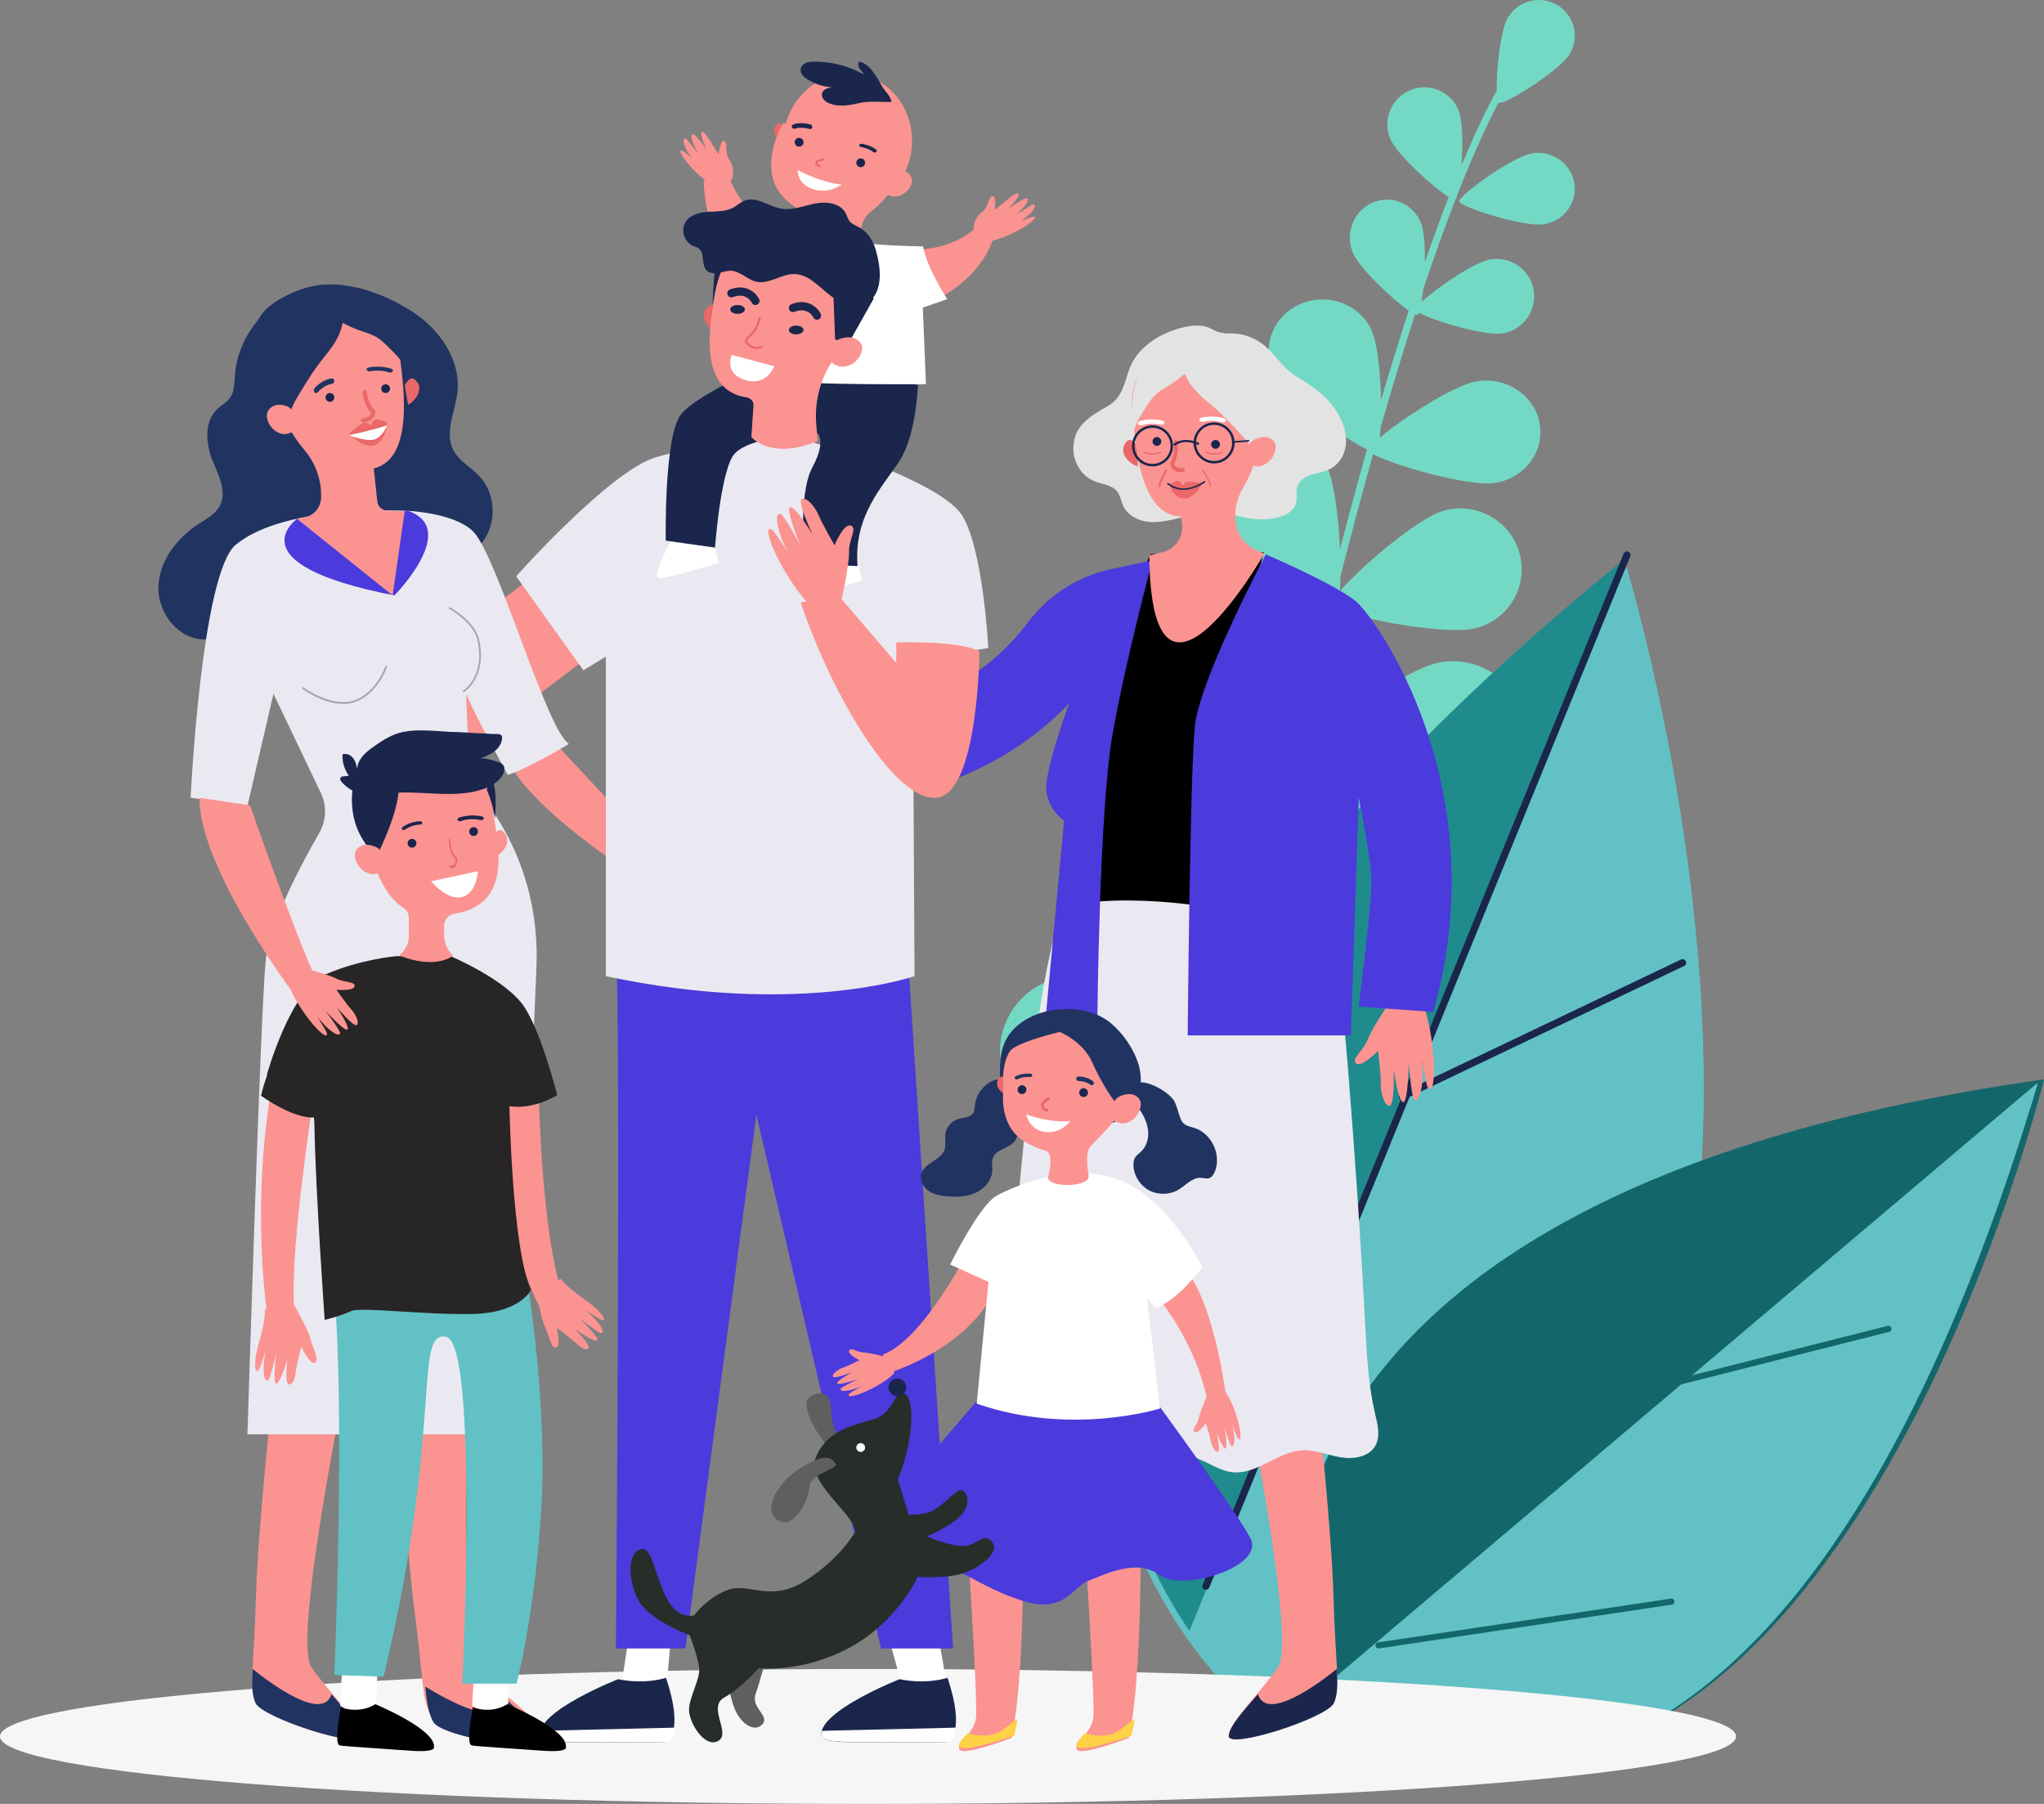
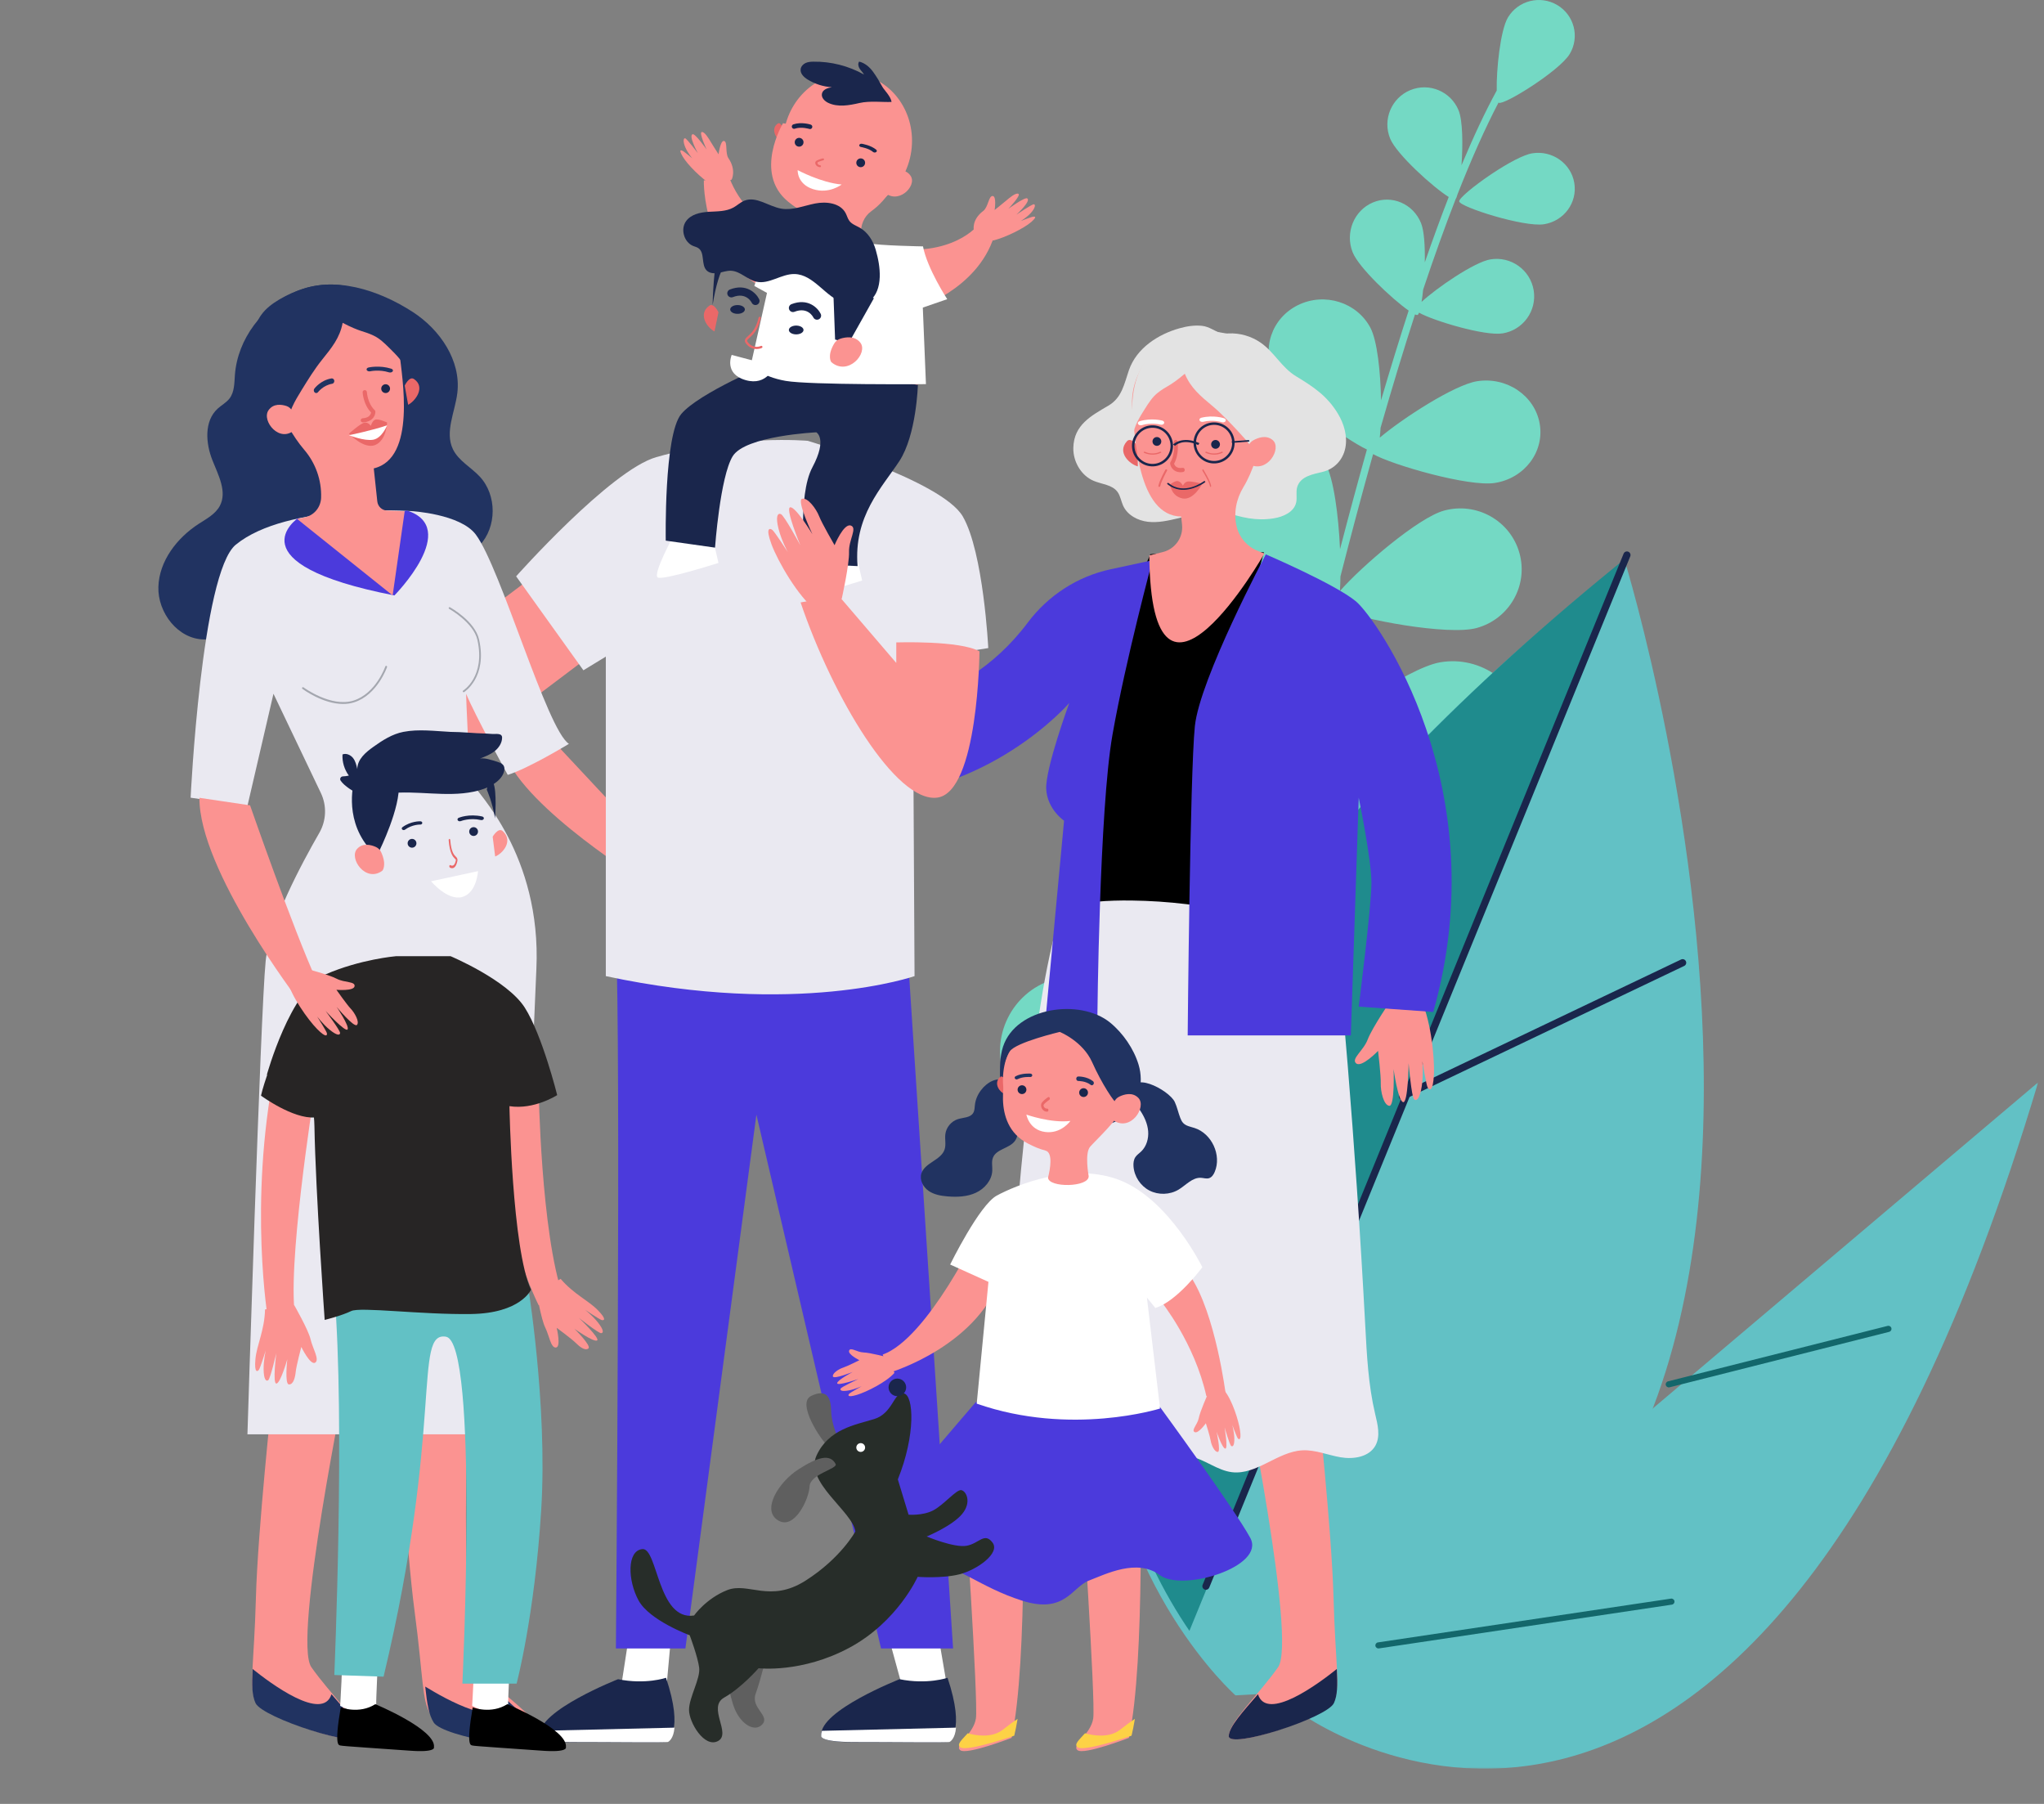
<svg xmlns="http://www.w3.org/2000/svg" xmlns:xlink="http://www.w3.org/1999/xlink" width="697px" height="615px" viewBox="0 0 697 615" version="1.1">
  <rect x="0" y="0" width="697" height="615" fill="#808080" stroke="none" />
  <title>433ABB17-3D16-4227-AE41-7DE071DEE06C</title>
  <defs>
    <polygon id="path-1" points="0 0 253 0 253 234 0 234" />
  </defs>
  <g id="Pages" stroke="none" stroke-width="1" fill="none" fill-rule="evenodd">
    <g id="ui-homepage" transform="translate(-1123, -138)">
      <g id="Famille-header" transform="translate(1123, 138)">
        <path d="M530.995,1.705 C536.817,5.134 538.736,12.601 535.283,18.381 C531.829,24.162 512.744,36.013 511.082,35.034 C511.053,35.016 511.024,34.992 510.996,34.961 C506.472,43.606 501.799,54.074 497.004,66.265 C496.804,67.016 496.598,67.555 496.391,67.833 C492.758,77.158 489.056,87.469 485.294,98.724 C485.137,100.269 484.953,101.693 484.754,102.922 C489.81,98.227 502.738,89.329 508.251,88.429 C515.242,87.288 521.836,92.011 522.982,98.978 C524.126,105.945 519.388,112.518 512.397,113.659 C506.338,114.647 488.702,109.329 483.896,106.599 C483.729,107.032 483.558,107.299 483.388,107.371 C483.22,107.442 482.92,107.378 482.511,107.196 C478.653,119.119 474.737,132.014 470.774,145.838 C470.702,147.068 470.609,148.201 470.498,149.21 C478.293,142.611 496.009,131.159 503.716,129.964 C513.834,128.395 523.379,134.889 525.036,144.469 C526.693,154.048 519.834,163.086 509.716,164.655 C500.844,166.03 474.82,158.529 468.228,154.818 L467.706,156.687 C464.2,169.262 460.66,182.545 457.094,196.51 C457.067,198.333 457.002,200.017 456.901,201.512 C464.32,193.025 483.625,176.495 492.381,174.087 C503.514,171.025 515.041,177.5 518.126,188.55 C521.212,199.599 514.687,211.039 503.553,214.1 C493.839,216.772 463.973,211.17 455.93,207.603 C455.774,207.987 455.6,208.236 455.41,208.336 C455.168,208.465 454.729,208.44 454.124,208.28 C450.391,223.221 446.633,238.898 442.858,255.276 C442.931,255.797 442.994,256.293 443.047,256.764 C452.14,247.513 479.605,227.771 491.08,225.801 C505.057,223.401 518.3,232.979 520.66,247.192 C523.019,261.405 513.602,274.873 499.625,277.272 C487.134,279.417 449.951,267.995 441.7,262.646 C441.542,262.653 441.365,262.651 441.173,262.641 C437.496,278.757 433.806,295.535 430.108,312.94 C430.62,316.688 430.626,319.226 429.967,319.796 C429.736,319.996 429.27,320.084 428.604,320.07 C424.478,339.657 420.346,360.025 416.217,381.128 C416.605,382.145 416.731,382.871 416.548,383.24 C414.758,386.851 367.838,387.595 355.198,381.316 C342.558,375.038 337.396,359.693 343.669,347.042 C349.942,334.391 365.275,329.225 377.915,335.503 C388.022,340.524 407.812,365.729 414.422,377.475 L413.458,382.391 C417.688,360.729 421.922,339.836 426.148,319.755 C414.54,317.514 381.069,303.641 373.006,294.558 C363.547,283.905 364.633,267.703 375.431,258.371 C386.23,249.039 402.652,250.11 412.111,260.764 C418.526,267.989 425.87,291.341 428.971,306.453 C432.23,291.236 435.482,276.51 438.723,262.292 C426.928,259.929 393.804,246.166 385.789,237.137 C376.33,226.484 377.416,210.282 388.214,200.95 C399.012,191.617 415.434,192.689 424.893,203.343 C431.316,210.576 438.671,233.976 441.765,249.086 C445.129,234.619 448.479,220.715 451.808,207.391 C442.43,203.12 418.688,186.477 413.926,177.91 C408.235,167.671 412.118,154.864 422.599,149.304 C433.08,143.745 446.189,147.538 451.88,157.777 C454.806,163.04 456.447,175.831 456.945,187.237 C460.023,175.389 463.081,164.058 466.114,153.258 C458.244,149.479 438.465,135.049 434.615,127.778 C430.012,119.086 433.598,108.447 442.623,104.015 C451.647,99.582 462.694,103.035 467.296,111.727 C469.66,116.191 470.766,126.92 470.934,136.472 C474.106,125.664 477.247,115.464 480.351,105.887 C474.701,101.945 463.334,91.246 461.252,86.014 C458.607,79.365 461.687,71.762 468.134,69.033 C474.581,66.304 481.951,69.482 484.597,76.131 C485.635,78.741 485.956,83.993 485.851,89.459 C488.606,81.503 491.328,74.065 494.013,67.159 C488.764,63.912 476.231,52.618 474.035,47.248 C471.39,40.778 474.47,33.381 480.917,30.726 C487.363,28.07 494.733,31.162 497.379,37.632 C498.794,41.092 498.876,49.327 498.365,56.357 C502.473,46.529 506.483,38.012 510.382,30.86 C510.22,23.898 511.613,10.293 514.2,5.963 C517.654,0.182 525.173,-1.724 530.995,1.705 Z M536.834,62.377 C537.948,69.054 533.334,75.353 526.528,76.446 C519.722,77.539 497.909,70.587 497.591,68.681 C497.422,67.67 502.527,63.419 508.373,59.487 L509.051,59.035 C514.04,55.733 519.435,52.759 522.491,52.268 C529.298,51.174 535.719,55.7 536.834,62.377 Z" id="Combined-Shape" fill="#74D9C4" />
        <path d="M488.891,310.69 C472.489,313.499 419.801,296.42 419.01,291.671 C418.22,286.921 462.462,253.24 478.864,250.431 C495.265,247.622 510.806,258.834 513.575,275.474 C516.344,292.114 505.293,307.881 488.891,310.69" id="Fill-21" fill="#62C1C5" />
        <path d="M475.595,377.722 C459.694,382.582 405.402,372.336 404.034,367.732 C402.667,363.127 442.348,324.164 458.25,319.304 C474.151,314.445 490.924,323.583 495.714,339.715 C500.504,355.846 491.497,372.863 475.595,377.722" id="Fill-25" fill="#62C1C5" />
        <path d="M421.312,578 C421.312,578 254.524,430.821 553.985,191 C553.985,191 669.963,567.414 421.312,578" id="Fill-67" fill="#62C1C5" />
        <path d="M556,189 L405.588,556 C372.244,507.106 322.983,376.186 556,189" id="Fill-69" fill="#1F8B8D" />
        <path d="M411.222,542 C411.066,542 410.911,541.972 410.758,541.91 C410.136,541.654 409.836,540.94 410.091,540.315 L553.648,188.76 C553.903,188.134 554.614,187.836 555.241,188.091 C555.863,188.347 556.164,189.06 555.909,189.685 L412.352,541.241 C412.158,541.714 411.703,542 411.222,542" id="Fill-71" fill="#1A264C" />
        <path d="M478.228,375 C477.772,375 477.333,374.745 477.122,374.31 C476.827,373.703 477.084,372.975 477.695,372.685 L573.24,327.121 C573.854,326.829 574.583,327.083 574.877,327.69 C575.173,328.297 574.916,329.025 574.304,329.316 L478.76,374.879 C478.588,374.962 478.408,375 478.228,375" id="Fill-73" fill="#1A264C" />
        <path d="M448.708,450 C448.063,450 447.504,449.537 447.429,448.91 L435.008,345.371 C434.928,344.696 435.436,344.086 436.144,344.009 C436.836,343.925 437.491,344.417 437.571,345.092 L449.992,448.631 C450.072,449.306 449.563,449.916 448.856,449.993 C448.806,449.997 448.758,450 448.708,450" id="Fill-75" fill="#1A264C" />
-         <path d="M443.683,583.636 C443.683,583.636 389.472,411.282 697,368 C697,368 620.413,679.635 443.683,583.636" id="Fill-96" fill="#13676B" />
        <g id="Group-100" transform="translate(442, 369)">
          <mask id="mask-2" fill="white">
            <use xlink:href="#path-1" />
          </mask>
          <g id="Clip-99" />
          <path d="M253,0 L0,214.066 C0,214.066 154.111,330.635 253,0" id="Fill-98" fill="#62C1C5" mask="url(#mask-2)" />
        </g>
        <path d="M644.332,454.021 C644.29,454.038 644.246,454.052 644.203,454.063 L569.322,472.967 C568.754,473.111 568.178,472.772 568.033,472.211 C567.888,471.65 568.24,471.084 568.797,470.937 L643.678,452.033 C644.245,451.89 644.822,452.228 644.967,452.789 C645.1,453.305 644.819,453.83 644.332,454.021" id="Fill-101" fill="#13676B" />
        <path d="M570.339,547.003 C570.267,547.032 570.189,547.053 570.109,547.065 L470.202,561.988 C469.632,562.074 469.098,561.683 469.012,561.117 C468.926,560.551 469.312,560.02 469.892,559.936 L569.798,545.012 C570.368,544.927 570.903,545.317 570.988,545.883 C571.062,546.37 570.782,546.829 570.339,547.003" id="Fill-103" fill="#13676B" />
-         <path d="M592,592 C592,579.297 459.476,569 296,569 C132.523,569 0,579.297 0,592 C0,604.702 132.523,615 296,615 C459.476,615 592,604.702 592,592" id="Fill-105" fill="#F6F6F6" />
        <path d="M434.324,176.72 C437.596,176.189 441.271,174.585 441.997,171.294 C442.371,169.593 441.848,167.767 442.331,166.093 C443.426,162.299 447.871,161.654 451.095,160.851 C455.041,159.867 457.961,156.795 458.763,152.687 C459.539,148.715 458.331,144.554 456.262,141.096 C452.607,134.984 447.853,131.859 441.971,128.295 C437.027,125.3 434.558,120.087 429.929,116.856 C426.736,114.628 422.778,113.474 418.911,113.677 C418.031,113.723 417.127,113.833 416.287,113.561 C414.012,112.826 412.396,111.361 409.874,111.087 C407.322,110.81 404.715,111.222 402.255,111.907 C394.995,113.928 387.565,118.649 384.96,126.199 C383.334,130.914 382.595,135.565 377.982,138.281 C372.132,141.727 366.139,144.832 366.002,152.74 C365.92,157.433 368.695,162.157 372.959,163.945 C375.75,165.115 379.251,165.236 381.061,167.695 C382.069,169.067 382.284,170.868 382.992,172.422 C384.46,175.639 387.967,177.489 391.43,177.892 C394.892,178.296 398.369,177.493 401.765,176.695 C406.844,175.502 412.608,172.851 417.584,174.522 C423.185,176.401 428.363,177.687 434.324,176.72" id="Fill-107" fill="#E3E3E3" />
        <path d="M423.764,469 C423.764,469 442.27,559.175 435.83,568.381 C429.391,577.587 419.244,586.894 419.001,591.792 C418.759,596.69 452.557,585.453 454.867,580.198 C457.178,574.942 455.336,567.168 454.731,544.611 C454.127,522.055 449.17,475.943 449.17,475.943 L423.764,469 Z" id="Fill-109" fill="#FB9391" />
        <path d="M419.001,591.832 C419.166,588.609 423.918,583.41 428.966,577.612 C431.966,587.157 449.791,573.876 455.859,569 C456.148,574.653 456.072,577.969 454.868,580.619 C452.557,585.701 418.759,596.569 419.001,591.832" id="Fill-111" fill="#1A264C" />
        <path d="M474.706,340.4 C474.706,340.4 467.87,350.417 466.406,354.339 C464.941,358.261 460.589,360.981 462.459,362.54 C464.329,364.099 469.922,358.274 469.922,358.274 C469.922,358.274 470.926,366.726 470.837,369.371 C470.748,372.015 471.8,376.781 473.742,376.997 C475.685,377.213 475.218,364.482 475.218,364.482 C475.218,364.482 476.671,375.163 478.422,375.741 C480.172,376.32 480.333,362.461 480.333,362.461 C480.333,362.461 481.323,373.928 482.191,374.76 C483.059,375.591 484.165,374.522 484.807,370.377 C485.449,366.233 485.03,361.836 485.03,361.836 C485.03,361.836 486.333,369.842 486.827,370.748 C487.321,371.654 488.667,372.545 488.964,366.306 C489.262,360.067 487.688,346.476 484.127,340 L474.706,340.4 Z" id="Fill-113" fill="#FB9391" />
        <path d="M431,188.298 C431,188.298 411.061,187.308 392.286,188.939 L378.169,220.875 L369,296.121 L369,318 L420.23,318 C420.23,318 413.826,249.998 414.408,248.224 C414.991,246.45 431,188.298 431,188.298" id="Fill-115" fill="#000000" />
        <path d="M465.547,451.88 C466.087,461.983 466.587,472.156 468.912,482 C469.763,485.608 470.813,489.611 469.013,492.849 C466.839,496.759 461.527,497.581 457.136,496.828 C452.744,496.076 448.476,494.211 444.029,494.464 C435.595,494.946 428.505,502.908 420.116,501.914 C415.064,501.316 410.881,497.527 405.885,496.559 C402.634,495.928 399.289,496.538 396.026,497.102 C388.512,498.4 380.836,499.455 373.286,498.395 C365.735,497.334 358.225,493.906 353.707,487.732 C349.654,482.193 348.4,475.117 347.597,468.288 C343.981,437.555 347.171,406.466 350.584,375.709 C353.061,353.396 355.682,330.961 362.073,309.449 C369.794,307.383 377.856,306.917 385.846,307.011 C398.333,307.159 410.801,308.667 422.973,311.472 C430.647,313.241 451.225,316.272 455.722,323.339 C458.387,327.526 457.367,337.45 457.801,342.367 C458.417,349.369 459.011,356.372 459.582,363.378 C460.703,377.147 461.735,390.924 462.676,404.706 C463.75,420.423 464.707,436.148 465.547,451.88" id="Fill-117" fill="#EAE9F1" />
        <path d="M431.645,189 C431.645,189 455.363,199.171 462.389,205.035 C469.417,210.899 510.41,268.571 488.742,345.003 L463.322,343.189 C463.322,343.189 467.66,308.991 467.66,300.997 C467.66,293.002 463.322,271.967 463.322,271.967 L460.633,353 L405,353 C405,353 405.782,263.786 407.441,247.606 C409.099,231.425 431.645,189 431.645,189" id="Fill-119" fill="#4B3ADC" />
        <path d="M393,191 C393,191 383.87,224.904 379.36,250.462 C374.849,276.021 374.203,347 374.203,347 L356.758,345.004 L362.846,279.799 C362.846,279.799 357.111,275.931 356.758,269 C356.406,262.069 364.612,239.689 364.612,239.689 C364.612,239.689 336.792,271.93 292,271.65 L292,242.887 C292,242.887 327.075,243.463 350.457,212.272 C357.377,203.041 367.364,196.528 378.691,194.086 L393,191 Z" id="Fill-121" fill="#4B3ADC" />
        <path d="M387.907,151.969 C387.907,151.969 385.69,148.905 384.296,150.421 C380.744,154.288 385.336,158.327 388,159 L387.907,151.969 Z" id="Fill-123" fill="#EA6868" />
        <path d="M419.588,115.963 C423.102,117.34 426.151,119.763 428.273,122.871 C433.318,130.257 434.01,138.055 431.83,144.66 C429.278,153.686 427.18,160.843 424.026,166.034 C421.528,170.145 420.563,174.997 421.734,179.658 L421.734,179.658 C422.663,183.355 425.319,186.384 428.874,187.801 L431.153,188.71 C431.153,188.71 392.488,256.437 391.913,189.346 L396.503,188.216 C400.717,187.179 403.519,183.214 403.073,178.919 L402.781,176.101 C387.891,175.867 387.048,148.661 386.22,140.678 L386.243,140.68 C386.2,140.382 386.158,140.084 386.126,139.782 C384.39,123.05 400.846,108.62 419.588,115.963" id="Fill-125" fill="#FB9391" />
        <path d="M413.396,138.375 C416.57,141.031 419.406,144.07 422.233,147.1 C425.225,150.306 428.33,153.717 429.362,158 C432.868,154.678 434.86,150.06 436.468,145.481 C437.213,143.358 437.903,141.179 437.99,138.928 C438.114,135.74 437.026,132.646 435.953,129.645 C434.568,125.773 433.084,121.743 430.093,118.948 C428.113,117.097 425.604,115.925 423.053,115.038 C417.103,112.967 410.581,112.312 404.471,113.834 C398.361,115.355 392.716,119.175 389.539,124.667 C385.446,131.74 385.803,140.469 386.28,148.65 C386.746,145.185 388.666,142.122 390.539,139.183 C391.758,137.272 393.009,135.323 394.781,133.922 C397.803,131.535 398.752,131.888 404.021,127.413 C406.012,132.279 409.427,135.051 413.396,138.375" id="Fill-127" fill="#E3E3E3" />
        <path d="M393.03,150.797 C392.866,149.985 393.391,149.194 394.203,149.03 C395.015,148.866 395.806,149.391 395.97,150.203 C396.134,151.015 395.609,151.806 394.797,151.97 C393.985,152.134 393.194,151.609 393.03,150.797" id="Fill-129" fill="#1A264C" />
        <path d="M413.03,151.797 C412.866,150.985 413.391,150.194 414.203,150.03 C415.015,149.866 415.806,150.391 415.97,151.203 C416.134,152.015 415.609,152.806 414.797,152.97 C413.985,153.134 413.194,152.609 413.03,151.797" id="Fill-131" fill="#1A264C" />
        <path d="M399,165.2 C399,165.2 400.653,163.78 401.697,164.029 C402.742,164.279 403.369,165.571 403.369,165.571 C403.369,165.571 403.925,164.222 405.18,164.138 C406.435,164.055 410,164.898 410,164.898 C410,164.898 407.003,170.724 403.208,169.925 C399.413,169.124 399.062,165.389 399.062,165.389 L399,165.2 Z" id="Fill-133" fill="#EA6868" />
        <path d="M402.211,166.912 C406.691,167.552 410.843,164.495 410.897,164.454 C411.02,164.362 411.035,164.199 410.93,164.09 C410.825,163.982 410.638,163.969 410.516,164.061 C410.243,164.266 403.764,169.027 398.493,164.698 C398.375,164.601 398.189,164.606 398.079,164.711 C397.968,164.815 397.975,164.978 398.094,165.075 C399.424,166.168 400.833,166.715 402.211,166.912" id="Fill-135" fill="#1A264C" />
        <path d="M417.29,143.974 C417.557,143.917 417.79,143.776 417.913,143.571 C418.134,143.203 417.918,142.77 417.431,142.604 C417.285,142.554 413.789,141.404 409.67,142.413 C409.162,142.538 408.883,142.949 409.047,143.334 C409.212,143.717 409.803,143.924 410.265,143.804 C413.698,142.965 416.604,143.925 416.633,143.935 C416.848,144.008 417.079,144.017 417.29,143.974" id="Fill-137" fill="#FFFFFF" />
        <path d="M396.351,144.768 C396.614,144.7 396.834,144.548 396.938,144.34 C397.126,143.965 396.872,143.549 396.372,143.409 C396.222,143.367 392.669,142.394 388.611,143.606 C388.113,143.754 387.871,144.174 388.069,144.545 C388.266,144.917 388.849,145.095 389.326,144.949 C392.683,143.947 395.662,144.755 395.692,144.763 C395.914,144.825 396.144,144.822 396.351,144.768" id="Fill-139" fill="#FFFFFF" />
        <path d="M402.295,160.994 C400.073,160.877 399.175,159.145 399.01,158.108 C398.981,157.927 399.016,157.741 399.108,157.587 C400.825,154.722 400.26,150.877 400.254,150.839 C400.194,150.448 400.433,150.078 400.787,150.01 C401.137,149.943 401.477,150.206 401.539,150.596 C401.565,150.771 402.167,154.798 400.355,158.099 C400.537,158.648 401.18,159.849 403.249,159.499 C403.613,159.441 403.938,159.708 403.992,160.1 C404.047,160.492 403.803,160.86 403.448,160.92 C403.029,160.99 402.645,161.012 402.295,160.994" id="Fill-141" fill="#EA6868" />
        <path d="M407.848,151.316 C408.022,154.709 410.924,157.327 414.317,157.152 C417.709,156.978 420.327,154.077 420.152,150.684 C419.978,147.291 417.077,144.673 413.685,144.848 C410.292,145.022 407.673,147.923 407.848,151.316 M407.009,151.359 C406.812,147.505 409.787,144.207 413.641,144.009 C417.496,143.811 420.793,146.786 420.991,150.641 C421.189,154.495 418.214,157.793 414.359,157.991 C410.505,158.188 407.207,155.213 407.009,151.359" id="Fill-143" fill="#1A264C" />
        <path d="M386.848,152.316 C387.022,155.709 389.923,158.327 393.316,158.152 C396.709,157.978 399.327,155.077 399.152,151.684 C398.978,148.291 396.077,145.673 392.684,145.848 C389.291,146.022 386.674,148.923 386.848,152.316 M386.009,152.359 C385.812,148.505 388.786,145.207 392.64,145.009 C396.495,144.811 399.793,147.787 399.991,151.641 C400.188,155.495 397.214,158.793 393.359,158.991 C389.504,159.188 386.207,156.213 386.009,152.359" id="Fill-145" fill="#1A264C" />
        <path d="M408.595,151.724 L409,151.076 C403.085,148.424 400.027,151.505 400,151.536 L400.671,152 C400.78,151.891 403.331,149.363 408.595,151.724" id="Fill-147" fill="#1A264C" />
        <polygon id="Fill-149" fill="#1A264C" points="420.085 151 426 150.544 425.915 150 420 150.456" />
        <path d="M425.674,152.095 C425.981,151.239 426.594,150.545 427.363,150.117 C428.946,149.237 431.785,148.155 433.995,150.045 C437.237,152.818 432.129,161.656 425.885,158.217 C425.885,158.217 424.043,156.642 425.674,152.095" id="Fill-151" fill="#FB9391" />
        <path d="M414.041,155 C412.344,155 411.131,154.371 411.114,154.361 C410.983,154.292 410.962,154.163 411.066,154.076 C411.172,153.989 411.363,153.975 411.496,154.045 C411.591,154.095 413.892,155.27 416.518,154.038 C416.649,153.972 416.843,153.994 416.943,154.086 C417.041,154.176 417.01,154.303 416.871,154.367 C415.867,154.842 414.893,155 414.041,155" id="Fill-153" fill="#EA6868" />
        <path d="M393.04,155 C391.343,155 390.131,154.371 390.114,154.361 C389.983,154.292 389.962,154.163 390.066,154.076 C390.169,153.989 390.362,153.975 390.496,154.045 C390.594,154.095 392.892,155.27 395.518,154.038 C395.649,153.972 395.842,153.994 395.943,154.086 C396.041,154.176 396.01,154.303 395.872,154.367 C394.867,154.842 393.893,155 393.04,155" id="Fill-155" fill="#EA6868" />
        <path d="M412.8,166 C412.711,166 412.63,165.909 412.607,165.769 C412.343,164.205 410.078,160.556 410.057,160.521 C409.98,160.398 409.981,160.203 410.061,160.086 C410.142,159.968 410.269,159.973 410.343,160.093 C410.44,160.249 412.705,163.897 412.993,165.616 C413.022,165.779 412.958,165.947 412.85,165.99 C412.833,165.998 412.817,166 412.8,166" id="Fill-157" fill="#EA6868" />
        <path d="M395.324,166 C395.303,166 395.283,165.998 395.261,165.995 C395.086,165.96 394.973,165.795 395.006,165.623 C395.397,163.702 397.314,160.306 397.395,160.164 C397.48,160.011 397.677,159.954 397.833,160.04 C397.99,160.124 398.046,160.316 397.96,160.469 C397.939,160.503 396.01,163.919 395.642,165.746 C395.611,165.896 395.475,166 395.324,166" id="Fill-159" fill="#EA6868" />
        <path d="M140.781,106.382 C150.086,112.416 157.26,122.984 155.955,133.932 C155.177,140.452 151.582,147.287 154.468,153.196 C156.39,157.129 160.655,159.305 163.636,162.524 C169.484,168.84 169.45,179.647 163.563,185.927 C159.579,190.176 153.432,192.468 150.74,197.619 C149.378,200.227 149.085,203.282 147.731,205.894 C144.932,211.301 138.124,213.612 132.012,213.174 C125.898,212.735 120.196,210.128 114.46,207.988 C108.723,205.848 102.483,204.13 96.521,205.538 C86.774,207.839 79.653,218.028 69.634,218 C60.75,217.975 53.731,208.878 54.008,200.072 C54.285,191.266 60.306,183.432 67.74,178.607 C70.432,176.86 73.478,175.272 74.971,172.446 C77.504,167.651 74.463,162.003 72.457,156.97 C70.124,151.116 69.561,143.585 74.225,139.315 C75.536,138.114 77.182,137.259 78.264,135.852 C79.968,133.636 79.898,130.607 80.103,127.827 C81.009,115.546 89.564,104.417 100.79,99.443 C113.762,93.696 129.302,98.937 140.781,106.382" id="Fill-161" fill="#213361" />
        <path d="M189.474,253.547 L225,291.568 L220.263,301 C220.263,301 179.408,275.947 172.303,257.378 C165.197,238.81 189.474,253.547 189.474,253.547" id="Fill-163" fill="#FB9391" />
        <path d="M212,573.753 L216.285,545.962 L230,545 L227.252,575.298 C227.252,575.298 215.617,577.646 212,573.753" id="Fill-165" fill="#FFFFFF" />
        <path d="M227.111,572 C227.111,572 220.19,574.401 210.754,572.485 C210.754,572.485 183.492,583.179 184.04,591.552 C184.04,591.552 182.734,593.988 195.072,593.952 C207.41,593.917 226.575,594.132 227.099,593.861 C227.624,593.589 233.348,590.697 227.111,572" id="Fill-167" fill="#1A264C" />
        <path d="M227.767,593.885 C227.236,594.136 207.775,593.897 195.247,593.905 C182.719,593.913 184.04,591.651 184.04,591.651 C184.002,591.137 184.095,590.614 184.287,590.085 L230,589 C229.694,592.791 228.062,593.745 227.767,593.885" id="Fill-169" fill="#FFFFFF" />
        <path d="M307.305,573.778 L300,547.087 L317.651,544 L323,575.306 C323,575.306 311.027,577.628 307.305,573.778" id="Fill-171" fill="#FFFFFF" />
        <path d="M323.111,572 C323.111,572 316.19,574.401 306.753,572.485 C306.753,572.485 279.492,583.179 280.04,591.552 C280.04,591.552 278.734,593.988 291.072,593.952 C303.41,593.917 322.575,594.132 323.099,593.861 C323.624,593.589 329.348,590.697 323.111,572" id="Fill-173" fill="#1A264C" />
        <path d="M323.767,593.885 C323.236,594.136 303.775,593.897 291.248,593.905 C278.719,593.913 280.04,591.651 280.04,591.651 C280.002,591.137 280.095,590.614 280.287,590.085 L326,589 C325.694,592.791 324.062,593.745 323.767,593.885" id="Fill-175" fill="#FFFFFF" />
        <path d="M309.202,320.238 L325,562 L300.425,562 L257.93,380.019 L233.721,562 L210.023,562 C210.023,562 211.778,354.525 210.023,320.238 C208.267,285.952 309.202,320.238 309.202,320.238" id="Fill-177" fill="#4B3ADC" />
        <polygon id="Rectangle" fill="#FB9391" transform="translate(167.906, 227.802) rotate(-37) translate(-167.906, -227.802) " points="136.459 211.154 199.353 211.154 199.353 244.45 136.459 244.45" />
        <path d="M275.432,150.284 C275.432,150.284 321.267,163.863 328.325,176.095 C335.382,188.328 337,220.948 337,220.948 L311.269,225.025 L311.858,332.787 C311.858,332.787 271.865,346.767 206.582,332.787 L206.582,223.86 L198.937,228.52 L176,196.483 C176,196.483 208.156,160.321 223.785,155.854 C250.913,148.099 275.432,150.284 275.432,150.284" id="Fill-179" fill="#EAE9F1" />
        <path d="M267,43.803 C267,43.803 266.225,41.469 265.249,42.112 C262.763,43.752 264.53,47.04 265.888,48 L267,43.803 Z" id="Fill-181" fill="#EA6868" />
        <path d="M267.248,45.484 C269.058,32.614 280.262,23.531 292.276,25.197 C304.289,26.863 312.561,38.647 310.752,51.516 C308.942,64.386 297.737,73.469 285.724,71.803 C273.711,70.137 265.439,58.353 267.248,45.484" id="Fill-183" fill="#FB9391" />
        <path d="M240.003,61.51 L248.658,60.492 C256.065,79.641 273.751,80.128 279.408,79.763 C279.599,79.751 279.739,79.58 279.712,79.392 C279.296,76.592 277.533,74.177 274.994,72.882 C272.877,71.802 270.794,70.427 268.781,68.782 C256.8,58.997 267.012,42 267.012,42 C267.012,42 312.459,50.784 304.515,63.746 C302.31,67.345 299.812,70.066 297.125,71.996 C294.573,73.831 293.295,76.948 293.68,80.05 C293.866,81.536 294.939,82.773 296.4,83.152 C322.459,89.904 332.926,77.327 332.926,77.327 L339,80.507 C333.247,98.859 312.217,105.306 312.217,105.306 C314.498,116.888 312.784,132 312.784,132 L257.272,126.33 L262.404,99.15 C239.25,88.927 240.003,61.51 240.003,61.51" id="Fill-185" fill="#FB9391" />
        <path d="M292.026,55.225 C292.177,54.411 292.96,53.874 293.775,54.026 C294.589,54.177 295.126,54.961 294.974,55.775 C294.823,56.589 294.039,57.126 293.225,56.974 C292.411,56.823 291.874,56.04 292.026,55.225" id="Fill-187" fill="#1A264C" />
        <path d="M271.026,48.225 C271.177,47.411 271.961,46.874 272.775,47.026 C273.589,47.177 274.126,47.961 273.974,48.775 C273.823,49.589 273.04,50.126 272.225,49.974 C271.411,49.823 270.874,49.04 271.026,48.225" id="Fill-189" fill="#1A264C" />
        <path d="M279.538,56.997 C279.742,57.022 279.931,56.897 279.96,56.717 C279.988,56.537 279.846,56.371 279.641,56.346 C279.216,56.294 278.94,56.044 278.823,55.828 C278.731,55.658 278.721,55.49 278.796,55.38 C278.92,55.22 279.825,54.876 280.731,54.644 C280.929,54.594 281.043,54.411 280.985,54.237 C280.928,54.063 280.72,53.962 280.522,54.013 C279.917,54.168 278.475,54.577 278.157,55.039 C277.951,55.34 277.948,55.74 278.148,56.111 C278.404,56.583 278.936,56.923 279.538,56.997" id="Fill-191" fill="#EA6868" />
        <path d="M249.491,61.251 C249.491,61.251 251.182,58.016 248.399,53.935 C247.221,52.208 248.183,48.344 246.909,48.061 C245.636,47.778 245.028,52.598 245.028,52.598 C245.028,52.598 243.124,49.652 242.413,48.459 C241.703,47.266 240.175,44.7 239.251,45.029 C238.327,45.358 240.964,50.978 240.964,50.978 C240.964,50.978 237.068,45.435 236.171,45.759 C234.697,46.291 237.959,52.204 237.959,52.204 C237.959,52.204 234.266,47.331 233.644,47.152 C233.023,46.972 232.851,48.371 233.741,50.351 C234.632,52.33 236.061,53.967 236.061,53.967 C236.061,53.967 233.525,51.884 233.049,51.59 C232.572,51.296 231.121,50.473 232.759,53.307 C234.397,56.141 239.227,60.905 242.647,63 L249.491,61.251 Z" id="Fill-193" fill="#FB9391" />
        <path d="M332.071,78.466 C332.071,78.466 331.238,74.966 335.287,71.912 C337,70.62 337.103,66.733 338.503,66.82 C339.905,66.907 339.163,71.593 339.163,71.593 C339.163,71.593 341.977,69.359 343.053,68.438 C344.13,67.517 346.444,65.535 347.309,66.099 C348.174,66.663 343.839,71.2 343.839,71.2 C343.839,71.2 349.457,67.085 350.295,67.636 C351.672,68.543 346.606,73.18 346.606,73.18 C346.606,73.18 351.824,69.637 352.519,69.641 C353.215,69.645 352.995,71.004 351.508,72.612 C350.021,74.221 348.073,75.359 348.073,75.359 C348.073,75.359 351.295,74.109 351.874,73.966 C352.451,73.822 354.19,73.453 351.685,75.655 C349.18,77.856 342.815,80.983 338.672,82 L332.071,78.466 Z" id="Fill-195" fill="#FB9391" />
        <path d="M298.167,51.995 C298.374,52.017 298.593,51.971 298.76,51.853 C299.06,51.644 299.081,51.287 298.81,51.056 C296.978,49.501 294,49.03 293.874,49.011 C293.471,48.951 293.093,49.149 293.014,49.454 C292.935,49.76 293.192,50.056 293.587,50.117 C293.614,50.121 296.225,50.54 297.727,51.815 C297.847,51.917 298.004,51.977 298.167,51.995" id="Fill-197" fill="#1A264C" />
        <path d="M270.668,43.909 C270.785,43.926 270.905,43.916 271.024,43.875 C273.278,43.108 275.963,43.954 275.988,43.962 C276.395,44.094 276.832,43.868 276.963,43.459 C277.093,43.05 276.869,42.612 276.461,42.481 C276.332,42.439 273.258,41.473 270.526,42.402 C270.121,42.54 269.904,42.982 270.041,43.389 C270.138,43.677 270.387,43.87 270.668,43.909" id="Fill-199" fill="#1A264C" />
        <path d="M297.748,24.523 C296.548,22.858 294.906,21.459 292.969,21 C292.464,21.671 292.679,22.68 293.128,23.393 C293.577,24.107 294.222,24.671 294.63,25.412 C289.354,22.464 283.368,20.941 277.396,21.027 C276.488,21.04 275.557,21.095 274.722,21.472 C273.887,21.848 273.156,22.607 273.023,23.553 C272.81,25.07 274.12,26.323 275.379,27.097 C277.891,28.643 280.753,29.553 283.659,29.732 C282.255,29.971 280.552,30.498 280.274,31.967 C280.02,33.318 281.217,34.491 282.409,35.061 C285.709,36.636 289.545,35.93 293.085,35.116 C296.625,34.302 301.09,34.896 304,34.749 C303.853,32.98 301.457,30.624 300.927,29.657 C299.945,27.867 298.953,26.195 297.748,24.523" id="Fill-201" fill="#1A264C" />
        <path d="M272.002,58 C272.002,58 279.927,62.287 287,62.904 C287,62.904 282.753,66.255 277.243,64.483 C271.733,62.711 272.002,58 272.002,58" id="Fill-203" fill="#FFFFFF" />
        <path d="M278.987,188 C278.987,188 271.442,201.802 273.292,202.873 C275.143,203.943 294,197.91 294,197.91 L291.882,188.793 L278.987,188 Z" id="Fill-205" fill="#FFFFFF" />
        <path d="M229.987,182 C229.987,182 222.442,195.802 224.292,196.873 C226.142,197.943 245,191.91 245,191.91 L242.882,182.793 L229.987,182 Z" id="Fill-207" fill="#FFFFFF" />
        <path d="M313,131.195 C313,131.195 312.53,148.313 306.652,157.247 C300.776,166.181 291.001,175.996 292.438,193 L274.55,192.174 C274.55,192.174 271.808,169.118 277.03,159.312 C282.253,149.506 278.362,147.387 278.362,147.387 C278.362,147.387 254.088,148.524 249.821,155.583 C245.553,162.641 243.822,186.702 243.822,186.702 L227.021,184.322 C227.021,184.322 226.368,148.277 232.295,141.158 C238.221,134.04 262.213,124 262.213,124 L313,131.195 Z" id="Fill-209" fill="#1A264C" />
        <path d="M296.37,82.941 C296.37,82.941 283.688,85.52 277.639,79.859 C277.639,79.859 265.342,78.656 264.051,77 L257.225,97.489 L261.542,99.859 L256,124.537 C256,124.537 259.603,128.413 267.917,129.857 C276.231,131.301 315.745,130.966 315.745,130.966 L314.677,104.866 L323,101.991 C323,101.991 316.145,91.511 314.74,84 C314.74,84 299.481,83.741 296.37,82.941" id="Fill-211" fill="#FFFFFF" />
        <path d="M302.643,59.548 C303.132,58.849 303.851,58.385 304.643,58.212 C306.275,57.854 309.076,57.671 310.573,60.039 C312.77,63.514 306.006,70.182 301.3,65.237 C301.3,65.237 300.053,63.263 302.643,59.548" id="Fill-213" fill="#FB9391" />
        <path d="M334,222.078 C334,222.078 333.633,270.189 319.557,271.939 C305.482,273.688 283.997,237.755 273,205.39 L285.907,203 L305.629,226.014 L305.629,219.017 C305.629,219.017 327.402,218.288 334,222.078" id="Fill-215" fill="#FB9391" />
        <path d="M245,106.471 C245,106.471 243.404,103.091 241.84,104.237 C237.851,107.157 241.236,111.797 243.644,113 L245,106.471 Z" id="Fill-217" fill="#EA6868" />
-         <path d="M244.413,96.027 L244.437,96.034 C244.454,95.721 244.471,95.408 244.501,95.094 C245.821,81.189 259.093,71.092 273.692,73.305 C285.855,75.149 294.978,85.375 295,97.2 C295.008,101.59 293.822,105.656 291.773,109.168 C288.902,114.623 286.388,119.285 283.831,123.12 C279.601,129.462 277.737,136.996 278.337,144.504 L278.809,150.411 C262.575,156.972 256.211,148.992 256.211,148.992 L256.939,138.291 C257.035,136.894 255.996,135.673 254.556,135.456 C254.547,135.455 254.538,135.453 254.529,135.452 C235.443,132.569 243.625,104.333 244.413,96.027" id="Fill-219" fill="#FB9391" />
        <path d="M269.01,112.364 C269.136,111.539 270.352,110.931 271.727,111.006 C273.102,111.082 274.115,111.811 273.989,112.636 C273.865,113.461 272.648,114.069 271.274,113.994 C269.898,113.919 268.885,113.189 269.01,112.364" id="Fill-221" fill="#1A264C" />
        <path d="M249.01,105.364 C249.136,104.539 250.352,103.931 251.727,104.006 C253.102,104.082 254.115,104.811 253.989,105.636 C253.865,106.461 252.648,107.069 251.274,106.994 C249.898,106.919 248.885,106.189 249.01,105.364" id="Fill-223" fill="#1A264C" />
        <path d="M278.473,108.994 C278.718,109.016 278.971,108.975 279.208,108.861 C279.904,108.527 280.197,107.694 279.861,107 C278.847,104.911 275.462,101.532 269.89,103.698 C269.171,103.979 268.815,104.787 269.097,105.504 C269.378,106.221 270.191,106.574 270.911,106.295 C275.485,104.512 277.264,108.06 277.338,108.212 C277.56,108.669 278,108.951 278.473,108.994" id="Fill-225" fill="#1A264C" />
        <path d="M257.474,103.994 C257.718,104.017 257.971,103.975 258.208,103.861 C258.904,103.527 259.197,102.694 258.861,102 C257.847,99.911 254.46,96.531 248.891,98.698 C248.17,98.979 247.815,99.787 248.096,100.504 C248.379,101.221 249.191,101.575 249.911,101.295 C254.485,99.513 256.265,103.059 256.338,103.212 C256.56,103.669 257,103.951 257.474,103.994" id="Fill-227" fill="#1A264C" />
        <polygon id="Fill-229" fill="#1A264C" points="298 101.672 289.384 117 284.765 115.755 284 95" />
        <path d="M284.443,117.146 C284.921,116.332 285.682,115.749 286.552,115.473 C288.343,114.905 291.458,114.396 293.361,116.804 C296.154,120.339 289.231,128.331 283.489,123.477 C283.489,123.477 281.903,121.469 284.443,117.146" id="Fill-231" fill="#FB9391" />
        <path d="M255.769,118.38 C257.786,119.606 259.766,118.638 259.789,118.626 C259.978,118.531 260.054,118.301 259.959,118.112 C259.865,117.923 259.634,117.845 259.445,117.94 C259.353,117.985 257.149,119.037 255.227,116.938 C254.913,116.596 254.759,116.328 254.768,116.14 C254.781,115.876 255.125,115.566 255.602,115.137 C256.7,114.15 258.537,112.498 259.431,108.468 C259.477,108.26 259.346,108.055 259.139,108.009 C258.933,107.963 258.727,108.094 258.682,108.301 C257.841,112.091 256.185,113.581 255.09,114.566 C254.497,115.098 254.03,115.519 254.001,116.103 C253.981,116.52 254.185,116.937 254.661,117.457 C255.024,117.852 255.397,118.154 255.769,118.38" id="Fill-233" fill="#EA6868" />
        <path d="M249,87.807 C249,87.807 245.233,89.864 243,104 C243,104 243.315,88.055 245.337,86.471 C247.359,84.887 249,87.807 249,87.807" id="Fill-235" fill="#1A264C" />
        <path d="M264,124.84 L249.506,121 C249.506,121 246.725,127.4 254.199,129.576 C261.672,131.752 264,124.84 264,124.84" id="Fill-237" fill="#FFFFFF" />
        <path d="M299.987,94.481 C300.097,91.324 299.479,88.142 298.605,85.109 C297.73,82.074 295.922,79.2 293.191,77.637 C291.951,76.928 290.496,76.456 289.635,75.312 C289.053,74.539 288.826,73.559 288.381,72.699 C286.569,69.202 281.785,68.616 277.937,69.379 C274.089,70.142 270.252,71.802 266.387,71.128 C262.08,70.378 257.912,66.796 253.848,68.416 C252.483,68.96 251.397,70.036 250.11,70.748 C247.579,72.148 244.532,72.033 241.648,72.209 C238.764,72.384 235.59,73.071 233.916,75.437 C231.976,78.179 233.267,82.603 236.374,83.857 C236.967,84.097 237.61,84.237 238.141,84.597 C240.454,86.164 238.994,90.298 241.004,92.243 C242.038,93.244 243.661,93.296 245.071,93.03 C246.483,92.764 247.87,92.241 249.304,92.31 C252.454,92.461 254.837,95.357 257.916,96.042 C262.288,97.015 266.459,93.336 270.936,93.426 C277.568,93.558 281.492,101.393 287.838,103.333 C295.687,105.733 299.747,101.395 299.987,94.481" id="Fill-239" fill="#1A264C" />
        <path d="M118.236,469 C118.236,469 99.73,559.175 106.17,568.381 C112.609,577.587 122.757,586.894 122.999,591.792 C123.241,596.69 89.443,585.453 87.132,580.198 C84.822,574.942 86.664,567.168 87.269,544.611 C87.873,522.055 92.83,475.943 92.83,475.943 L118.236,469 Z" id="Fill-241" fill="#FB9391" />
        <path d="M122.999,591.832 C122.834,588.609 118.082,583.41 113.033,577.612 C110.034,587.157 92.209,573.877 86.141,569 C85.852,574.653 85.928,577.969 87.132,580.619 C89.443,585.701 123.241,596.569 122.999,591.832" id="Fill-243" fill="#213361" />
        <path d="M159.874,470 C159.874,470 155.948,561.827 163.734,569.848 C171.519,577.868 182.965,585.386 183.978,590.17 C184.991,594.955 149.993,589.383 146.891,584.582 C143.788,579.782 144.369,571.825 141.395,549.509 C138.421,527.194 136,480.971 136,480.971 L159.874,470 Z" id="Fill-245" fill="#FB9391" />
        <path d="M184.978,593.083 C184.289,589.672 178.765,584.934 172.852,579.607 C171.466,590.303 151.765,579.17 145,575 C145.641,581.081 146.258,584.607 147.875,587.228 C150.979,592.258 185.991,598.096 184.978,593.083" id="Fill-247" fill="#213361" />
        <path d="M287.036,204.119 C287.036,204.119 289.658,192.343 289.519,188.185 C289.38,184.025 292.495,179.898 290.078,179.158 C287.663,178.419 284.581,185.87 284.581,185.87 C284.581,185.87 280.276,178.458 279.318,175.99 C278.359,173.52 275.464,169.521 273.509,170.047 C271.554,170.573 277.031,182.126 277.031,182.126 C277.031,182.126 271.414,172.829 269.501,172.949 C267.588,173.068 272.907,185.895 272.907,185.895 C272.907,185.895 267.425,175.701 266.261,175.258 C265.098,174.815 264.455,176.213 265.474,180.27 C266.493,184.328 268.634,188.222 268.634,188.222 C268.634,188.222 264.217,181.332 263.384,180.682 C262.551,180.032 260.904,179.713 263.081,185.571 C265.259,191.429 272.141,203.363 278.126,208 L287.036,204.119 Z" id="Fill-249" fill="#FB9391" />
        <path d="M140.298,174.249 C140.298,174.249 156.958,175.184 162.242,182.242 C170.822,193.704 186.455,248.749 194,253.598 C194,253.598 180.242,261.974 173.141,264.178 C173.141,264.178 162.045,244.01 158.938,236.52 C158.938,236.52 159.826,264.619 161.157,267.264 C162.489,269.909 184.68,291.509 182.905,330.302 C181.13,369.095 176.987,489 176.987,489 L84.376,489 C84.376,489 88.814,345.29 90.59,327.657 C91.871,314.931 102.862,294.396 108.88,283.954 C111.289,279.774 111.491,274.703 109.413,270.351 L93.253,236.52 L84.376,274.758 L65,271.957 C65,271.957 68.694,195.277 80.401,185.702 C98.013,171.299 140.298,174.249 140.298,174.249" id="Fill-251" fill="#EAE9F1" />
        <path d="M101.635,176.626 C101.635,176.626 78.802,192.151 134.493,203 C134.493,203 157.349,179.871 138.636,174 L123.988,181.044 L101.635,176.626 Z" id="Fill-253" fill="#4B3ADC" />
        <path d="M138,131.468 C138,131.468 139.561,128.129 141.163,129.219 C145.244,131.997 141.595,136.775 139.177,138 L138,131.468 Z" id="Fill-255" fill="#EA6868" />
        <path d="M128.656,170.929 L127.455,159.688 C142.046,156.246 137.103,128.64 136.224,120.415 L136.201,120.423 C136.18,120.113 136.158,119.803 136.125,119.492 C134.687,106.042 122.661,96.389 109.432,98.224 C97.413,99.891 88.359,111.069 89.036,123.421 C89.253,127.395 90.396,131.062 92.22,134.247 C96.386,142.297 99.805,148.762 103.698,153.291 C107.593,157.823 109.693,163.658 109.497,169.681 L109.497,169.682 C109.39,172.951 107.091,175.715 103.946,176.358 L101.289,176.901 L133.889,203 L138,174.302 L131.953,174.064 C130.244,173.997 128.842,172.663 128.656,170.929" id="Fill-257" fill="#FB9391" />
        <path d="M109.822,122.646 C107.224,125.885 105.042,129.422 102.867,132.949 C100.565,136.682 98.194,140.637 98.072,145 C93.877,142.521 90.917,138.469 88.348,134.374 C87.157,132.475 86.009,130.51 85.446,128.349 C84.649,125.289 85.079,122.065 85.512,118.935 C86.073,114.895 86.7,110.682 89.087,107.347 C90.668,105.139 92.919,103.477 95.271,102.082 C100.759,98.828 107.116,96.823 113.523,97.012 C119.93,97.202 126.359,99.713 130.685,104.363 C136.256,110.351 137.747,118.876 139,126.896 C137.804,123.64 135.244,121.078 132.757,118.626 C131.14,117.032 129.481,115.407 127.42,114.425 C123.906,112.748 123.035,113.289 116.842,110.064 C115.888,115.193 113.073,118.595 109.822,122.646" id="Fill-259" fill="#213361" />
        <path d="M99.626,140.063 C99.181,139.255 98.484,138.684 97.693,138.423 C96.063,137.887 93.236,137.434 91.549,139.887 C89.076,143.486 95.463,151.377 100.585,146.398 C100.585,146.398 101.991,144.354 99.626,140.063" id="Fill-261" fill="#FB9391" />
        <path d="M133,132.482 C132.99,131.654 132.31,130.99 131.482,131 C130.654,131.01 129.99,131.69 130,132.518 C130.01,133.346 130.69,134.01 131.518,134 C132.346,133.99 133.01,133.31 133,132.482" id="Fill-263" fill="#1A264C" />
-         <path d="M114,135.482 C113.99,134.654 113.31,133.99 112.482,134 C111.654,134.01 110.99,134.69 111,135.518 C111.01,136.346 111.69,137.01 112.518,137 C113.346,136.99 114.01,136.31 114,135.482" id="Fill-265" fill="#1A264C" />
        <path d="M132,144.044 C132,144.044 128.89,142.589 127.863,143.114 C126.835,143.64 126.458,145.188 126.458,145.188 C126.458,145.188 125.6,143.869 124.285,144.087 C122.97,144.304 119,147.834 119,147.834 C119,147.834 124.045,153.254 127.897,151.73 C131.82,150.178 132,144.044 132,144.044" id="Fill-267" fill="#EA6868" />
        <path d="M107.986,133.983 C107.752,134.033 107.502,133.971 107.304,133.791 C106.949,133.469 106.898,132.89 107.188,132.497 C107.275,132.379 109.38,129.608 113.05,129.01 C113.503,128.936 113.925,129.283 113.992,129.786 C114.059,130.288 113.709,130.77 113.293,130.83 C110.235,131.332 108.488,133.639 108.47,133.663 C108.342,133.836 108.169,133.944 107.986,133.983" id="Fill-269" fill="#213361" />
        <path d="M125.612,126.563 C125.353,126.491 125.141,126.342 125.049,126.143 C124.881,125.787 125.16,125.403 125.669,125.287 C125.821,125.252 129.433,124.445 133.427,125.702 C133.916,125.856 134.134,126.258 133.915,126.6 C133.696,126.942 133.103,127.092 132.633,126.941 C129.329,125.901 126.303,126.571 126.271,126.578 C126.047,126.629 125.815,126.62 125.612,126.563" id="Fill-271" fill="#213361" />
        <path d="M125.037,143.809 C127.428,143.196 128.038,141.343 127.998,140.318 C127.992,140.138 127.914,139.969 127.781,139.843 C125.307,137.5 125.108,133.708 125.106,133.67 C125.089,133.284 124.751,132.985 124.351,133.001 C123.958,133.015 123.643,133.342 123.658,133.729 C123.666,133.901 123.865,137.875 126.533,140.613 C126.453,141.177 126.006,142.467 123.683,142.6 C123.275,142.626 122.978,142.955 123.001,143.34 C123.025,143.726 123.369,144.022 123.768,143.999 C124.238,143.971 124.66,143.906 125.037,143.809" id="Fill-273" fill="#EA6868" />
        <path d="M119,148.371 C119,148.371 126.997,146.738 132,145 C132,145 130.295,149.399 127.223,149.917 C124.151,150.434 119,148.371 119,148.371" id="Fill-275" fill="#FFFFFF" />
        <path d="M158.102,236 C158.001,236 157.902,235.945 157.848,235.849 C157.765,235.703 157.812,235.513 157.952,235.427 C158.03,235.382 165.565,230.617 162.799,218.193 C161.469,212.211 153.239,207.623 153.156,207.577 C153.013,207.498 152.958,207.313 153.034,207.162 C153.112,207.016 153.292,206.956 153.432,207.035 C153.78,207.227 161.982,211.802 163.374,218.054 C166.242,230.939 158.33,235.909 158.249,235.959 C158.203,235.985 158.152,236 158.102,236" id="Fill-277" fill="#A4A7AF" />
        <path d="M116.984,240 C110.133,240 103.458,235.095 103.127,234.849 C102.988,234.745 102.959,234.547 103.061,234.407 C103.165,234.266 103.361,234.239 103.499,234.34 C103.592,234.409 112.925,241.258 120.558,238.84 C128.194,236.418 131.36,227.309 131.392,227.218 C131.448,227.05 131.619,226.956 131.789,227.02 C131.952,227.077 132.039,227.255 131.983,227.42 C131.951,227.516 128.687,236.924 120.746,239.442 C119.512,239.835 118.245,240 116.984,240" id="Fill-279" fill="#A4A7AF" />
        <path d="M183.685,371.166 C183.685,371.166 184.419,420.18 192,441.991 L183.685,445 C183.685,445 169.501,417.338 169.012,381.153 C168.522,344.968 183.685,371.166 183.685,371.166" id="Fill-281" fill="#FB9391" />
        <path d="M183,440.767 C183,440.767 184.537,449.81 185.913,452.564 C187.288,455.319 187.809,459.614 189.603,459.411 C191.397,459.208 189.829,452.69 189.829,452.69 C189.829,452.69 194.909,456.424 196.294,457.806 C197.678,459.188 199.548,460.63 200.653,459.71 C201.758,458.791 195.879,453.02 195.879,453.02 C195.879,453.02 202.393,457.641 203.596,457.008 C204.799,456.373 197.387,449.293 197.387,449.293 C197.387,449.293 204.091,454.557 204.982,454.518 C205.873,454.478 205.857,453.352 203.943,450.921 C202.029,448.489 199.438,446.492 199.438,446.492 C199.438,446.492 204.43,449.843 205.171,450.039 C205.912,450.235 207.078,449.972 203.856,446.666 C200.635,443.359 195.644,441.22 191.181,436 L183,440.767 Z" id="Fill-283" fill="#FB9391" />
        <path d="M100.348,445 C100.348,445 105.173,453.412 105.893,456.564 C106.613,459.716 109.078,463.575 107.46,464.574 C105.841,465.574 102.743,459.211 102.743,459.211 C102.743,459.211 101.063,465.574 100.851,467.606 C100.639,469.638 100.065,472.036 98.533,472 C97.001,471.964 97.968,463.413 97.968,463.413 C97.968,463.413 95.702,471.434 94.281,471.696 C92.86,471.958 94.21,461.338 94.21,461.338 C94.21,461.338 92.22,470.008 91.458,470.555 C90.695,471.102 89.949,470.169 89.892,466.932 C89.834,463.694 90.628,460.374 90.628,460.374 C90.628,460.374 88.764,466.364 88.284,467.006 C87.804,467.648 86.663,468.191 87.096,463.387 C87.529,458.583 90.209,453.586 90.378,446.408 L100.348,445 Z" id="Fill-285" fill="#FB9391" />
        <path d="M174,563.392 C174,563.392 173.165,580.589 173.297,580.84 C173.43,581.09 171.894,583.2 171.894,583.2 L166.143,584 L161,581.566 C161,581.566 161.994,565.584 161.532,563.045 C161.07,560.506 174,563.392 174,563.392" id="Fill-287" fill="#FFFFFF" />
        <path d="M161.193,582.088 C161.193,582.088 167.453,584.526 172.98,581 C172.98,581 193.809,589.65 192.976,595.694 C192.976,595.694 193.816,597.531 184.696,596.848 C175.575,596.165 161.393,595.302 161.02,595.077 C160.646,594.852 158.827,595.768 161.193,582.088" id="Fill-289" fill="#000000" />
        <path d="M129,563.392 C129,563.392 128.165,580.589 128.298,580.84 C128.431,581.09 126.895,583.2 126.895,583.2 L121.143,584 L116,581.566 C116,581.566 116.994,565.584 116.532,563.045 C116.069,560.506 129,563.392 129,563.392" id="Fill-291" fill="#FFFFFF" />
        <path d="M116.193,582.088 C116.193,582.088 122.453,584.526 127.98,581 C127.98,581 148.809,589.65 147.976,595.694 C147.976,595.694 148.816,597.531 139.696,596.848 C130.575,596.165 116.394,595.302 116.02,595.077 C115.646,594.852 113.827,595.768 116.193,582.088" id="Fill-293" fill="#000000" />
        <path d="M179.828,437 C179.828,437 186.796,478.523 184.556,514.707 C182.316,550.891 176.157,574 176.157,574 L157.677,574 C157.677,574 163.277,457.605 152.078,455.72 C140.878,453.835 151.331,485.685 130.799,571.621 L114,571.056 C114,571.056 117.733,484.365 114,440.643 L179.828,437 Z" id="Fill-295" fill="#62C1C5" />
        <path d="M153.663,326 C153.663,326 172.97,334.111 178.959,343.543 C184.947,352.976 190,373.349 190,373.349 C190,373.349 182.14,378.442 173.719,377.121 C173.719,377.121 174.592,425.854 181.079,439.688 C181.079,439.688 177.586,447.736 160.618,447.988 C143.65,448.24 122.768,445.473 119.735,446.982 C116.702,448.491 110.713,450 110.713,450 C110.713,450 107.62,406.395 107.219,383.929 C107.041,373.919 103.897,374.83 103.897,374.83 L91,366.415 C91,366.415 98.985,337.418 110.963,332.212 C122.939,327.006 134.979,326 134.979,326 L153.663,326 Z" id="Fill-297" fill="#272525" />
        <path d="M168,285.248 C168,285.248 169.891,281.993 171.386,283.317 C175.199,286.691 171.39,291.034 168.85,292 L168,285.248 Z" id="Fill-299" fill="#FB9391" />
-         <path d="M168.117,274.928 L168.094,274.932 C168.106,274.623 168.117,274.314 168.117,274.002 C168.11,260.46 157.108,249.541 143.719,250.015 C131.374,250.452 121.34,260.771 121.009,273.358 C120.911,277.087 121.654,280.627 123.048,283.804 C128.021,296.587 131.045,305.403 137.558,309.505 C138.739,310.249 139.425,311.595 139.425,313.01 L139.425,319.079 C139.425,321.719 138.177,324.197 136.074,325.737 C149.027,330.829 154.548,325.737 154.548,325.737 C152.574,324.063 151.433,321.583 151.433,318.966 L151.433,315.658 C151.433,313.598 152.908,311.846 154.905,311.533 L154.942,311.527 C177.34,308.005 168.121,283.171 168.117,274.928" id="Fill-301" fill="#FB9391" />
        <path d="M142,287.499 C142,286.671 141.328,285.999 140.499,286 C139.671,286 138.999,286.672 139,287.501 C139,288.329 139.672,289.001 140.501,289 C141.329,289 142.001,288.328 142,287.499" id="Fill-303" fill="#1A264C" />
        <path d="M163,283.499 C163,282.671 162.328,281.999 161.499,282 C160.671,282 160,282.672 160,283.501 C160.001,284.329 160.672,285.001 161.501,285 C162.329,285 163.001,284.328 163,283.499" id="Fill-305" fill="#1A264C" />
        <path d="M129.381,290 C129.381,290 136.696,275.16 135.946,267.257 L120.837,266 C120.837,266 117.129,278.182 125.319,288.524 L129.381,290 Z" id="Fill-307" fill="#1A264C" />
        <path d="M154.17,296 C153.732,296 153.399,295.759 153.378,295.745 C153.243,295.645 153.184,295.388 153.246,295.17 C153.307,294.953 153.466,294.857 153.601,294.955 C153.614,294.965 154.145,295.333 154.646,294.979 C154.998,294.73 155.267,294.174 155.444,293.327 C155.482,293.146 155.488,293.117 155.135,292.77 C154.516,292.162 153.365,291.03 153.002,286.489 C152.983,286.252 153.087,286.034 153.234,286.004 C153.38,285.972 153.516,286.14 153.536,286.378 C153.865,290.506 154.835,291.46 155.415,292.03 C155.752,292.362 156.135,292.738 155.953,293.604 C155.725,294.697 155.355,295.429 154.855,295.778 C154.618,295.944 154.382,296 154.17,296" id="Fill-309" fill="#EA6868" />
        <path d="M156.799,280 C156.513,280 156.236,279.878 156.093,279.663 C155.888,279.356 156.034,278.975 156.422,278.811 C156.564,278.752 159.938,277.362 164.418,278.359 C164.842,278.453 165.09,278.802 164.97,279.138 C164.851,279.474 164.409,279.669 163.986,279.575 C160.147,278.72 157.199,279.916 157.17,279.928 C157.051,279.977 156.924,280 156.799,280" id="Fill-311" fill="#1A264C" />
        <path d="M137.656,283 C137.472,283 137.289,282.934 137.159,282.806 C136.923,282.573 136.953,282.22 137.227,282.018 C140.121,279.888 143.246,279.996 143.378,280.003 C143.739,280.018 144.017,280.281 143.999,280.589 C143.981,280.897 143.66,281.132 143.313,281.119 C143.285,281.117 140.565,281.038 138.084,282.864 C137.961,282.955 137.808,283 137.656,283" id="Fill-313" fill="#1A264C" />
        <path d="M129.997,290.584 C129.619,289.745 128.96,289.105 128.176,288.754 C126.562,288.032 123.715,287.245 121.76,289.418 C118.89,292.607 124.669,301.054 130.376,296.851 C130.376,296.851 132.006,295.04 129.997,290.584" id="Fill-315" fill="#FB9391" />
        <path d="M118.957,264.422 C117.428,262.355 116.649,259.764 116.791,257.213 C118.057,256.689 119.571,257.378 120.404,258.45 C121.237,259.523 121.548,260.888 121.837,262.207 C121.85,258.831 124.767,256.439 127.311,254.622 C130.401,252.414 133.735,250.256 137.544,249.516 C142.798,248.495 148.337,249.26 153.637,249.523 C157.597,249.523 161.612,250.017 165.538,250.077 C166.306,250.127 167.071,250.176 167.838,250.226 C168.979,250.322 171.233,249.794 171.216,251.497 C171.198,253.356 170.03,255.059 168.535,256.201 C167.097,257.301 165.385,257.959 163.699,258.591 C164.67,258.472 165.644,258.606 166.608,258.841 C167.824,259.136 169.037,259.52 170.215,259.938 C170.864,260.169 171.511,260.544 171.809,261.155 C171.97,261.485 172.017,261.861 171.995,262.226 C171.785,265.579 167.838,267.936 165.007,268.935 C155.848,272.167 145.742,269.866 136.017,270.225 C131.657,270.385 126.503,271.696 122.235,270.505 C120.799,270.104 117.337,267.958 116.145,266.117 C115.758,265.519 116.189,264.726 116.91,264.691 C117.596,264.658 118.28,264.589 118.957,264.422" id="Fill-317" fill="#1A264C" />
        <path d="M166,269.248 C166,269.248 167.961,273.546 168.8,279 C168.8,279 169.529,269.777 168.204,266.872 C166.88,263.968 166,269.248 166,269.248" id="Fill-319" fill="#1A264C" />
        <path d="M107,373.836 C107,373.836 97.454,433.848 100.851,449.705 L91.416,450 C91.416,450 84.715,410.429 93.632,365 L107,373.836 Z" id="Fill-321" fill="#FB9391" />
        <path d="M100.414,344 C100.414,344 91.308,363.499 89,373.538 C89,373.538 99.935,381.594 107.467,380.965 C115,380.337 115,375.036 115,375.036 L107.467,353.833 L100.414,344 Z" id="Fill-323" fill="#272525" />
        <path d="M163,297 L147,300.452 C147,300.452 152.575,307.165 157.577,305.822 C162.579,304.479 163,297 163,297" id="Fill-325" fill="#FFFFFF" />
        <path d="M85.273,274.562 C85.273,274.562 99.945,316.781 108,334.372 L101.778,341 C101.778,341 67.855,296.666 68,272 L85.273,274.562 Z" id="Fill-327" fill="#FB9391" />
        <path d="M103.39,330 C103.39,330 112.031,332.211 114.746,333.65 C117.461,335.088 121.184,334.509 120.911,336.239 C120.638,337.97 114.721,337.448 114.721,337.448 C114.721,337.448 118.278,342.513 119.613,343.907 C120.948,345.301 122.686,348.387 121.72,349.422 C120.753,350.457 114.819,343.322 114.819,343.322 C114.819,343.322 119.212,349.809 118.528,350.951 C117.845,352.092 111.015,344.641 111.015,344.641 C111.015,344.641 116.047,351.336 115.972,352.198 C115.899,353.06 114.768,353.002 112.398,351.054 C110.028,349.106 108.122,346.52 108.122,346.52 C108.122,346.52 111.296,351.484 111.465,352.209 C111.633,352.935 111.324,354.055 108.126,350.807 C104.927,347.559 99.185,339.433 98,334.233 L103.39,330 Z" id="Fill-329" fill="#FB9391" />
        <path d="M396,443.773 C396,443.773 407.38,457.891 411.369,476 L418,475.565 C418,475.565 414.525,447.757 405.859,435 C405.859,435 400.01,442.094 396,443.773" id="Fill-331" fill="#FB9391" />
        <path d="M388.659,498 C388.659,498 390.665,566.476 384.943,592.485 C384.943,592.485 369.569,598.437 367.424,596.673 C365.279,594.91 371.928,591.383 372.786,585.873 C373.644,580.363 368.711,506.523 368.711,506.523 L388.659,498 Z" id="Fill-333" fill="#FB9391" />
        <path d="M411.791,475.452 C411.791,475.452 409.228,481.172 408.788,483.433 C408.349,485.693 406.141,487.576 407.366,488.243 C408.589,488.91 411.192,485.23 411.192,485.23 C411.192,485.23 412.619,489.708 412.835,491.147 C413.052,492.586 414.133,495.066 415.263,494.999 C416.394,494.932 414.841,488.088 414.841,488.088 C414.841,488.088 416.749,493.729 417.806,493.877 C418.863,494.025 417.555,486.511 417.555,486.511 C417.555,486.511 419.278,492.622 419.857,492.99 C420.436,493.358 420.959,492.674 420.907,490.371 C420.855,488.068 420.171,485.729 420.171,485.729 C420.171,485.729 421.723,489.937 422.097,490.381 C422.47,490.824 423.328,491.179 422.867,487.776 C422.407,484.372 420.135,477.167 417.449,474 L411.791,475.452 Z" id="Fill-335" fill="#FB9391" />
        <path d="M348.66,498 C348.66,498 350.664,566.476 344.943,592.485 C344.943,592.485 329.569,598.437 327.424,596.673 C325.279,594.91 331.928,591.383 332.786,585.873 C333.644,580.363 328.711,506.523 328.711,506.523 L348.66,498 Z" id="Fill-337" fill="#FB9391" />
        <path d="M347,586 C345.775,586.811 344.129,587.978 341.996,589.674 C338.154,592.729 332.502,591.632 329.988,590.922 C328.021,593.125 326.109,594.704 327.445,595.691 C329.699,597.358 345.857,591.734 345.857,591.734 C346.278,590.012 346.655,588.078 347,586" id="Fill-339" fill="#FDD246" />
        <path d="M387,586 C385.775,586.811 384.129,587.978 381.996,589.674 C378.155,592.729 372.503,591.632 369.988,590.922 C368.022,593.125 366.109,594.704 367.445,595.691 C369.7,597.358 385.857,591.734 385.857,591.734 C386.278,590.012 386.655,588.078 387,586" id="Fill-341" fill="#FDD246" />
        <path d="M395.511,479.628 C395.511,479.628 421.006,514.507 426.339,524.305 C431.671,534.103 403.233,542.813 395.511,537.006 C387.788,531.2 377.025,536.677 371.29,538.874 C365.554,541.071 363.155,550.362 348.556,545.716 C333.958,541.071 326.458,533.522 316.165,532.361 C305.872,531.2 293,526.116 293,525.174 C293,524.231 332.759,478 332.759,478 L395.511,479.628 Z" id="Fill-343" fill="#4B3ADC" />
        <path d="M334.095,419 C334.095,419 316.419,456.273 301,461.815 L303.239,468 C303.239,468 334.701,458.827 342,433.209 L334.095,419 Z" id="Fill-345" fill="#FB9391" />
        <path d="M391.096,442.379 L395.569,480.2 C395.569,480.2 365.234,489.767 333.059,478.542 L337.06,437.02 L324,431.111 C324,431.111 333.926,410.86 339.894,407.609 C345.862,404.359 365.868,395.708 382.422,402.589 C398.977,409.471 410,432.028 410,432.028 C410,432.028 401.413,443.687 393.967,445.918 L391.096,442.379 Z" id="Fill-347" fill="#FFFFFF" />
        <path d="M400.595,375.697 C401.408,377.434 401.777,379.344 402.472,381.132 C402.718,381.765 403.013,382.395 403.485,382.885 C404.459,383.898 405.969,384.125 407.311,384.555 C413.217,386.447 416.627,393.832 414.221,399.522 C413.835,400.438 413.239,401.373 412.285,401.671 C411.396,401.948 410.445,401.597 409.515,401.546 C406.573,401.381 404.397,404.078 401.872,405.587 C398.906,407.358 395.011,407.474 391.945,405.88 C388.88,404.287 386.75,401.041 386.519,397.608 C386.445,396.528 386.566,395.387 387.168,394.485 C387.674,393.727 388.466,393.215 389.126,392.585 C390.965,390.831 391.728,388.152 391.518,385.627 C391.307,383.102 390.217,380.717 388.808,378.606 C387.714,376.966 386.381,375.365 386.093,373.417 C384.736,364.236 398.663,371.567 400.595,375.697" id="Fill-349" fill="#213361" />
        <path d="M332.436,376.773 C332.348,377.695 332.343,378.675 331.852,379.461 C330.837,381.087 328.494,380.97 326.663,381.539 C324.404,382.241 322.646,384.341 322.356,386.689 C322.141,388.412 322.651,390.218 322.112,391.869 C320.908,395.564 315.333,396.368 314.184,400.081 C313.509,402.262 314.768,404.688 316.642,405.994 C318.516,407.301 320.866,407.703 323.143,407.889 C326.406,408.154 329.803,408.019 332.773,406.641 C335.742,405.263 338.201,402.425 338.362,399.155 C338.437,397.638 338.039,396.046 338.608,394.637 C339.801,391.68 344.215,391.558 346.086,388.976 C348.012,386.319 346.37,382.686 345.897,379.439 C345.605,377.437 345.795,375.383 345.438,373.391 C343.595,363.113 333.143,369.399 332.436,376.773" id="Fill-351" fill="#213361" />
        <path d="M341.044,367.87 C340.957,364.16 340.881,360.369 342.038,356.833 C346.463,343.307 368.359,340.299 378.56,348.64 C382.961,352.238 386.629,357.598 388.251,362.966 C390.195,369.401 388.354,377.146 382.743,381.054 C378.789,383.809 373.596,384.359 368.763,383.807 C363.93,383.255 359.285,381.712 354.549,380.627 C352.288,380.109 349.971,379.684 347.903,378.659 C346.369,377.899 343.454,376.998 342.383,375.687 C340.852,373.813 341.097,370.11 341.044,367.87" id="Fill-353" fill="#213361" />
        <path d="M343,368.445 C343,368.445 341.8,366.307 340.919,367.233 C338.675,369.595 341.053,372.416 342.605,373 L343,368.445 Z" id="Fill-355" fill="#EA6868" />
        <path d="M342.074,370.126 C341.123,357.733 349.497,346.958 360.778,346.06 C372.06,345.162 381.976,354.481 382.926,366.875 C383.877,379.268 375.503,390.042 364.221,390.94 C352.94,391.838 343.024,382.519 342.074,370.126" id="Fill-357" fill="#FB9391" />
        <path d="M371.757,390.918 C369.765,393.168 371.236,400.951 371.236,400.951 C371.41,404.826 357.546,405.012 357.374,401.483 C358.121,398.574 359.133,392.963 356.51,392.265 C354.322,391.684 352.726,390.992 350.518,389.859 C337.381,383.111 343.356,365.019 343.356,365.019 C343.356,365.019 387.349,363.951 382.648,377.78 C381.343,381.62 373.853,388.55 371.757,390.918" id="Fill-359" fill="#FB9391" />
        <path d="M368.001,372.549 C367.974,371.721 368.623,371.028 369.451,371.001 C370.28,370.974 370.973,371.623 370.999,372.451 C371.026,373.279 370.377,373.972 369.549,373.999 C368.721,374.026 368.028,373.377 368.001,372.549" id="Fill-361" fill="#1A264C" />
        <path d="M347.001,371.549 C346.974,370.721 347.623,370.028 348.451,370.001 C349.279,369.974 349.972,370.623 349.999,371.451 C350.026,372.279 349.377,372.972 348.549,372.999 C347.721,373.026 347.028,372.377 347.001,371.549" id="Fill-363" fill="#1A264C" />
        <path d="M357.118,378.992 C357.349,378.97 357.522,378.719 357.504,378.431 C357.486,378.143 357.284,377.929 357.053,377.951 C356.571,377.997 356.199,377.693 356.011,377.393 C355.863,377.156 355.806,376.899 355.859,376.704 C355.951,376.419 356.85,375.613 357.781,374.981 C357.985,374.843 358.06,374.525 357.949,374.273 C357.837,374.019 357.583,373.926 357.379,374.064 C356.756,374.486 355.285,375.556 355.063,376.368 C354.919,376.897 355.026,377.519 355.347,378.035 C355.759,378.692 356.437,379.058 357.118,378.992" id="Fill-365" fill="#EA6868" />
        <path d="M372.369,369.998 C372.564,369.98 372.752,369.87 372.874,369.676 C373.092,369.33 373.02,368.85 372.711,368.606 C370.633,366.952 367.789,366.998 367.67,367.001 C367.287,367.013 366.992,367.36 367,367.784 C367.007,368.207 367.319,368.544 367.696,368.536 C367.721,368.536 370.216,368.503 371.92,369.858 C372.056,369.967 372.215,370.011 372.369,369.998" id="Fill-367" fill="#213361" />
        <path d="M346.728,367.998 C346.83,367.992 346.93,367.965 347.025,367.916 C348.798,366.993 351.238,367.177 351.262,367.179 C351.635,367.21 351.962,366.974 351.997,366.654 C352.032,366.335 351.759,366.051 351.388,366.022 C351.27,366.012 348.476,365.802 346.326,366.921 C346.007,367.087 345.905,367.445 346.097,367.719 C346.234,367.914 346.482,368.015 346.728,367.998" id="Fill-369" fill="#213361" />
        <path d="M350,380 C350,380 358.318,382.975 365,382.16 C365,382.16 361.848,386.675 356.344,385.914 C350.84,385.152 350,380 350,380" id="Fill-371" fill="#FFFFFF" />
        <path d="M380.749,375.996 C380.175,376.193 375.639,369.39 372.433,362.166 C369.226,354.943 361.371,351.808 361.371,351.808 C361.371,351.808 346.312,355.367 344.332,358.442 C342.353,361.516 341,367.588 341,367.588 C341,367.588 341,357.949 346.04,352.337 C351.081,346.726 359.249,342.262 372.743,346.994 C386.238,351.725 388.088,373.471 380.749,375.996" id="Fill-373" fill="#213361" />
        <path d="M379.895,375.747 C380.251,374.901 380.896,374.242 381.676,373.866 C383.282,373.091 386.129,372.207 388.167,374.292 C391.156,377.35 385.582,385.936 379.7,381.975 C379.7,381.975 378.002,380.238 379.895,375.747" id="Fill-375" fill="#FB9391" />
        <path d="M302.766,462.757 C302.766,462.757 296.771,461.159 294.483,461.089 C292.195,461.019 290.028,459.158 289.546,460.463 C289.063,461.766 293.055,463.726 293.055,463.726 C293.055,463.726 288.849,465.834 287.463,466.274 C286.077,466.714 283.789,468.167 284.016,469.261 C284.242,470.356 290.76,467.749 290.76,467.749 C290.76,467.749 285.477,470.513 285.481,471.57 C285.486,472.627 292.698,470.153 292.698,470.153 C292.698,470.153 286.926,472.81 286.646,473.435 C286.366,474.06 287.113,474.463 289.373,474.045 C291.633,473.628 293.839,472.587 293.839,472.587 C293.839,472.587 289.916,474.775 289.532,475.211 C289.149,475.646 288.921,476.542 292.207,475.551 C295.492,474.558 302.263,471.191 305,468.061 L302.766,462.757 Z" id="Fill-377" fill="#FB9391" />
        <path d="M262,562 C262,562 259.47,572.58 257.685,577.424 C255.9,582.268 262.586,584.86 260.007,587.812 C257.428,590.765 252.806,587.873 250.642,582.873 C248.477,577.873 247,566.707 247,566.707 L262,562 Z" id="Fill-379" fill="#5F5F5F" />
        <path d="M282.361,493 C280.413,491.619 271.362,478.373 276.621,475.902 C281.88,473.43 283.325,476.325 283.437,481.116 C283.548,485.909 286,490.704 286,490.704 L282.361,493 Z" id="Fill-381" fill="#5F5F5F" />
        <path d="M291.678,522.118 C290.697,515.244 274.314,505.283 278.425,496.252 C282.536,487.221 291.556,485.786 298.06,483.806 C304.564,481.824 304.754,474.422 308.177,475.036 C311.602,475.65 312.307,489.124 306.159,504.372 L309.821,516.399 C309.821,516.399 314.614,516.788 318.185,514.953 C321.756,513.117 326.1,507.794 327.762,508.025 C329.425,508.256 331.474,512.097 328.063,516.187 C324.651,520.277 316.008,523.829 316.008,523.829 C316.008,523.829 325.39,527.778 329.637,526.99 C333.886,526.202 335.677,522.283 338.438,525.886 C341.199,529.491 333.193,535.169 327.262,536.7 C321.332,538.23 312.918,537.589 312.918,537.589 C312.918,537.589 306.121,552.838 289.778,561.678 C273.436,570.519 258.667,568.744 258.667,568.744 C258.667,568.744 252.832,575.441 246.96,578.735 C241.088,582.029 249.506,591.042 244.861,593.558 C240.217,596.074 234.928,587.219 234.958,582.916 C234.989,578.613 238.898,572.281 238.413,568.519 C237.929,564.757 235.186,557.5 235.186,557.5 C235.186,557.5 221.48,552.481 217.749,545.638 C214.018,538.793 213.754,528.681 219.019,528.128 C224.283,527.575 224.265,552.644 236.677,550.773 C236.677,550.773 240.727,544.993 247.954,542.124 C255.183,539.256 262.521,546.598 274.639,538.915 C286.757,531.234 291.678,522.118 291.678,522.118" id="Fill-383" fill="#272D29" />
        <path d="M294.763,492.692 C294.317,491.994 293.389,491.79 292.691,492.237 C291.994,492.684 291.79,493.611 292.237,494.309 C292.683,495.006 293.611,495.21 294.309,494.763 C295.006,494.317 295.21,493.39 294.763,492.692" id="Fill-385" fill="#FFFFFF" />
        <path d="M308.527,471.383 C307.633,469.988 305.778,469.581 304.383,470.473 C302.988,471.366 302.58,473.221 303.473,474.617 C304.367,476.012 306.222,476.42 307.617,475.527 C309.012,474.633 309.42,472.778 308.527,471.383" id="Fill-387" fill="#1A264C" />
        <path d="M284.945,499.11 C285.805,500.76 276.241,502.511 276.066,506.754 C275.892,510.998 270.879,521.874 265.234,518.285 C259.589,514.696 265.655,505.207 272.199,500.987 C278.742,496.766 283.069,495.51 284.945,499.11" id="Fill-389" fill="#5F5F5F" />
      </g>
    </g>
  </g>
</svg>